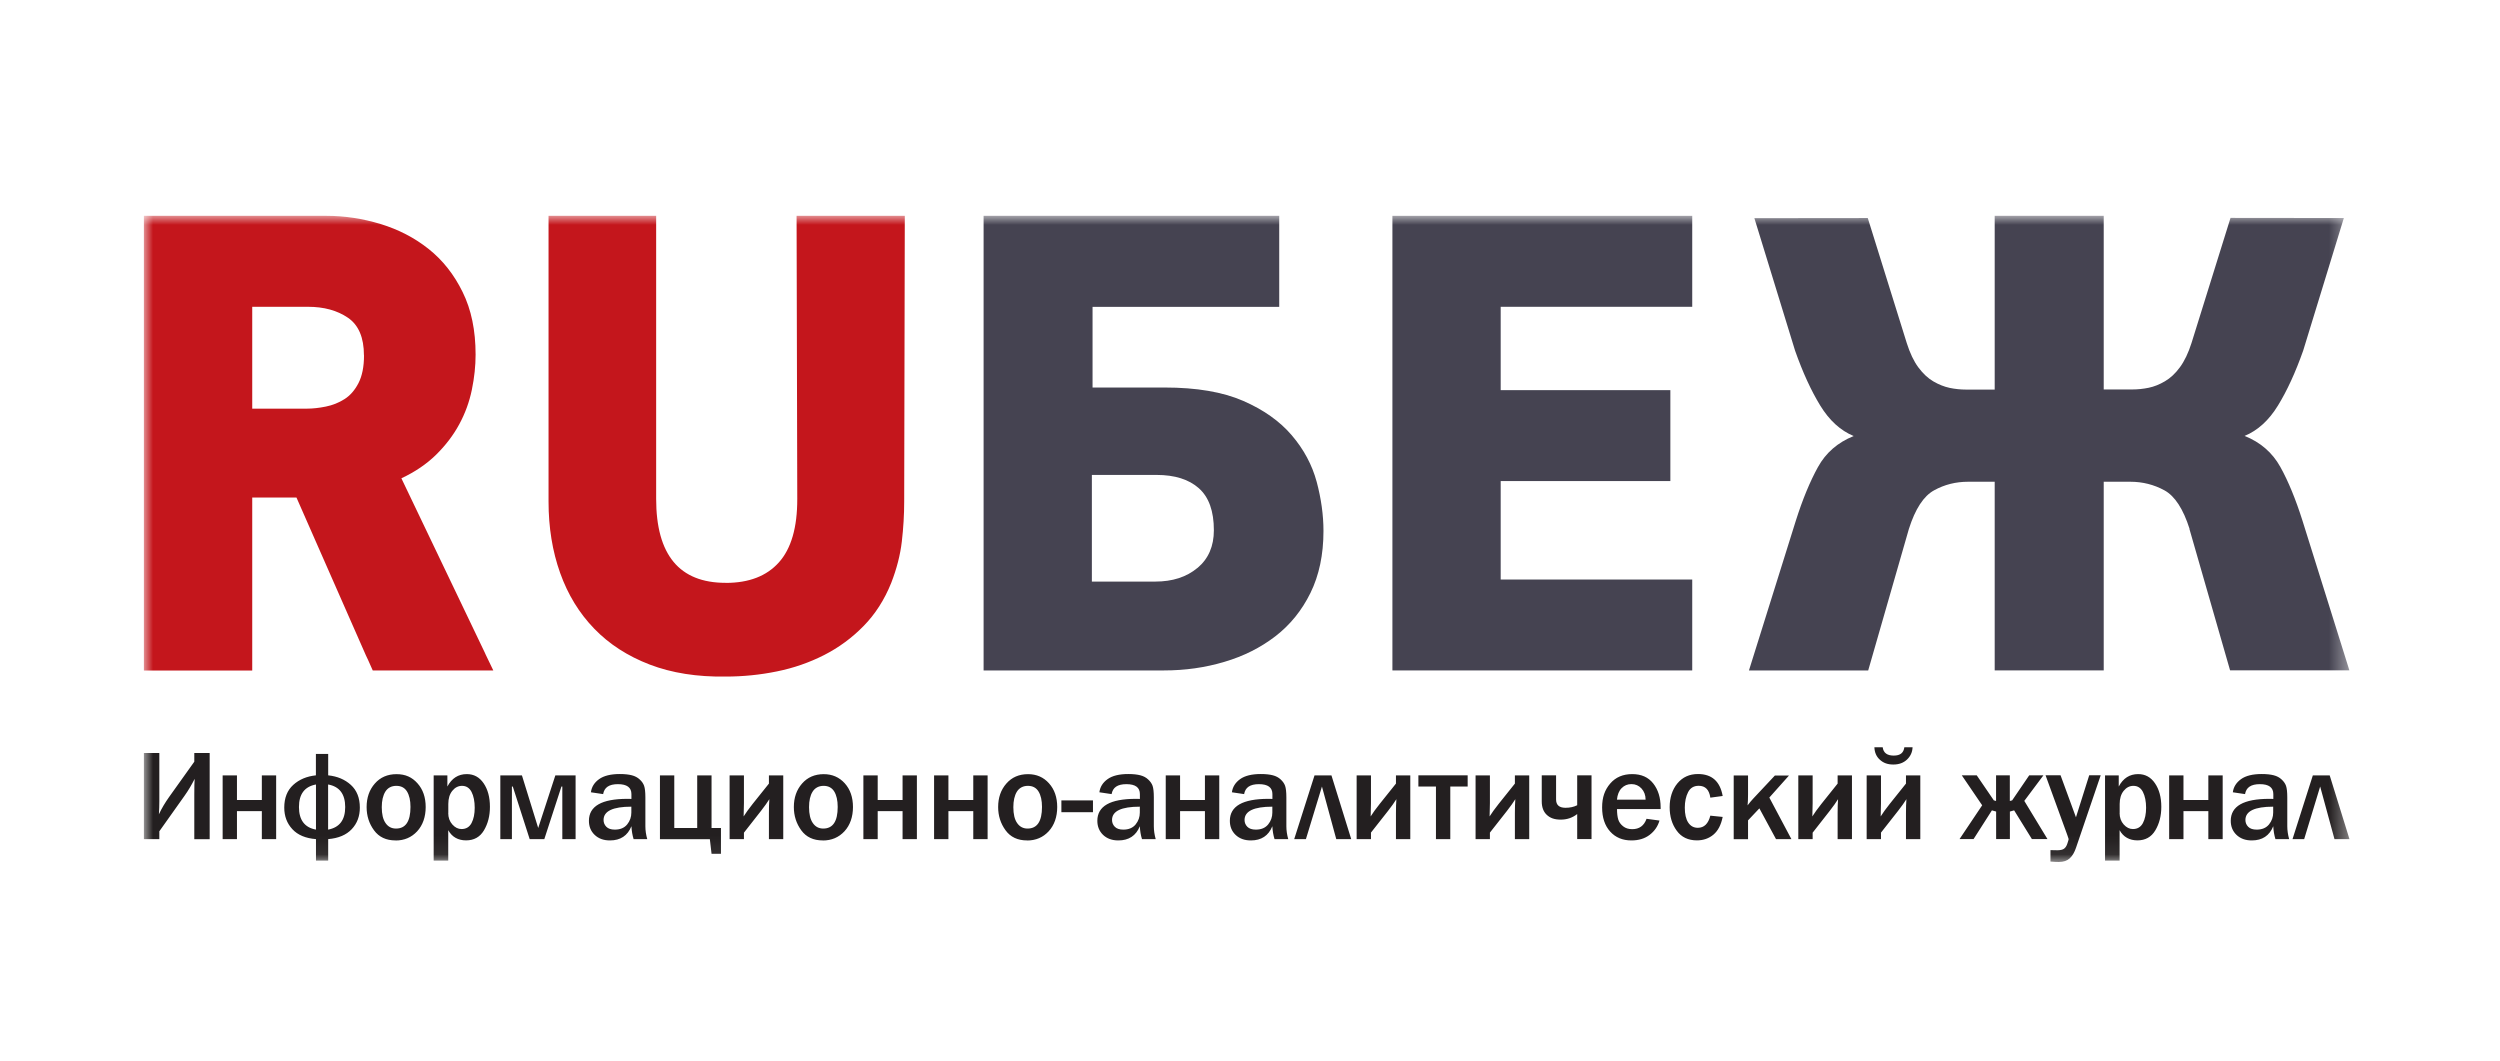
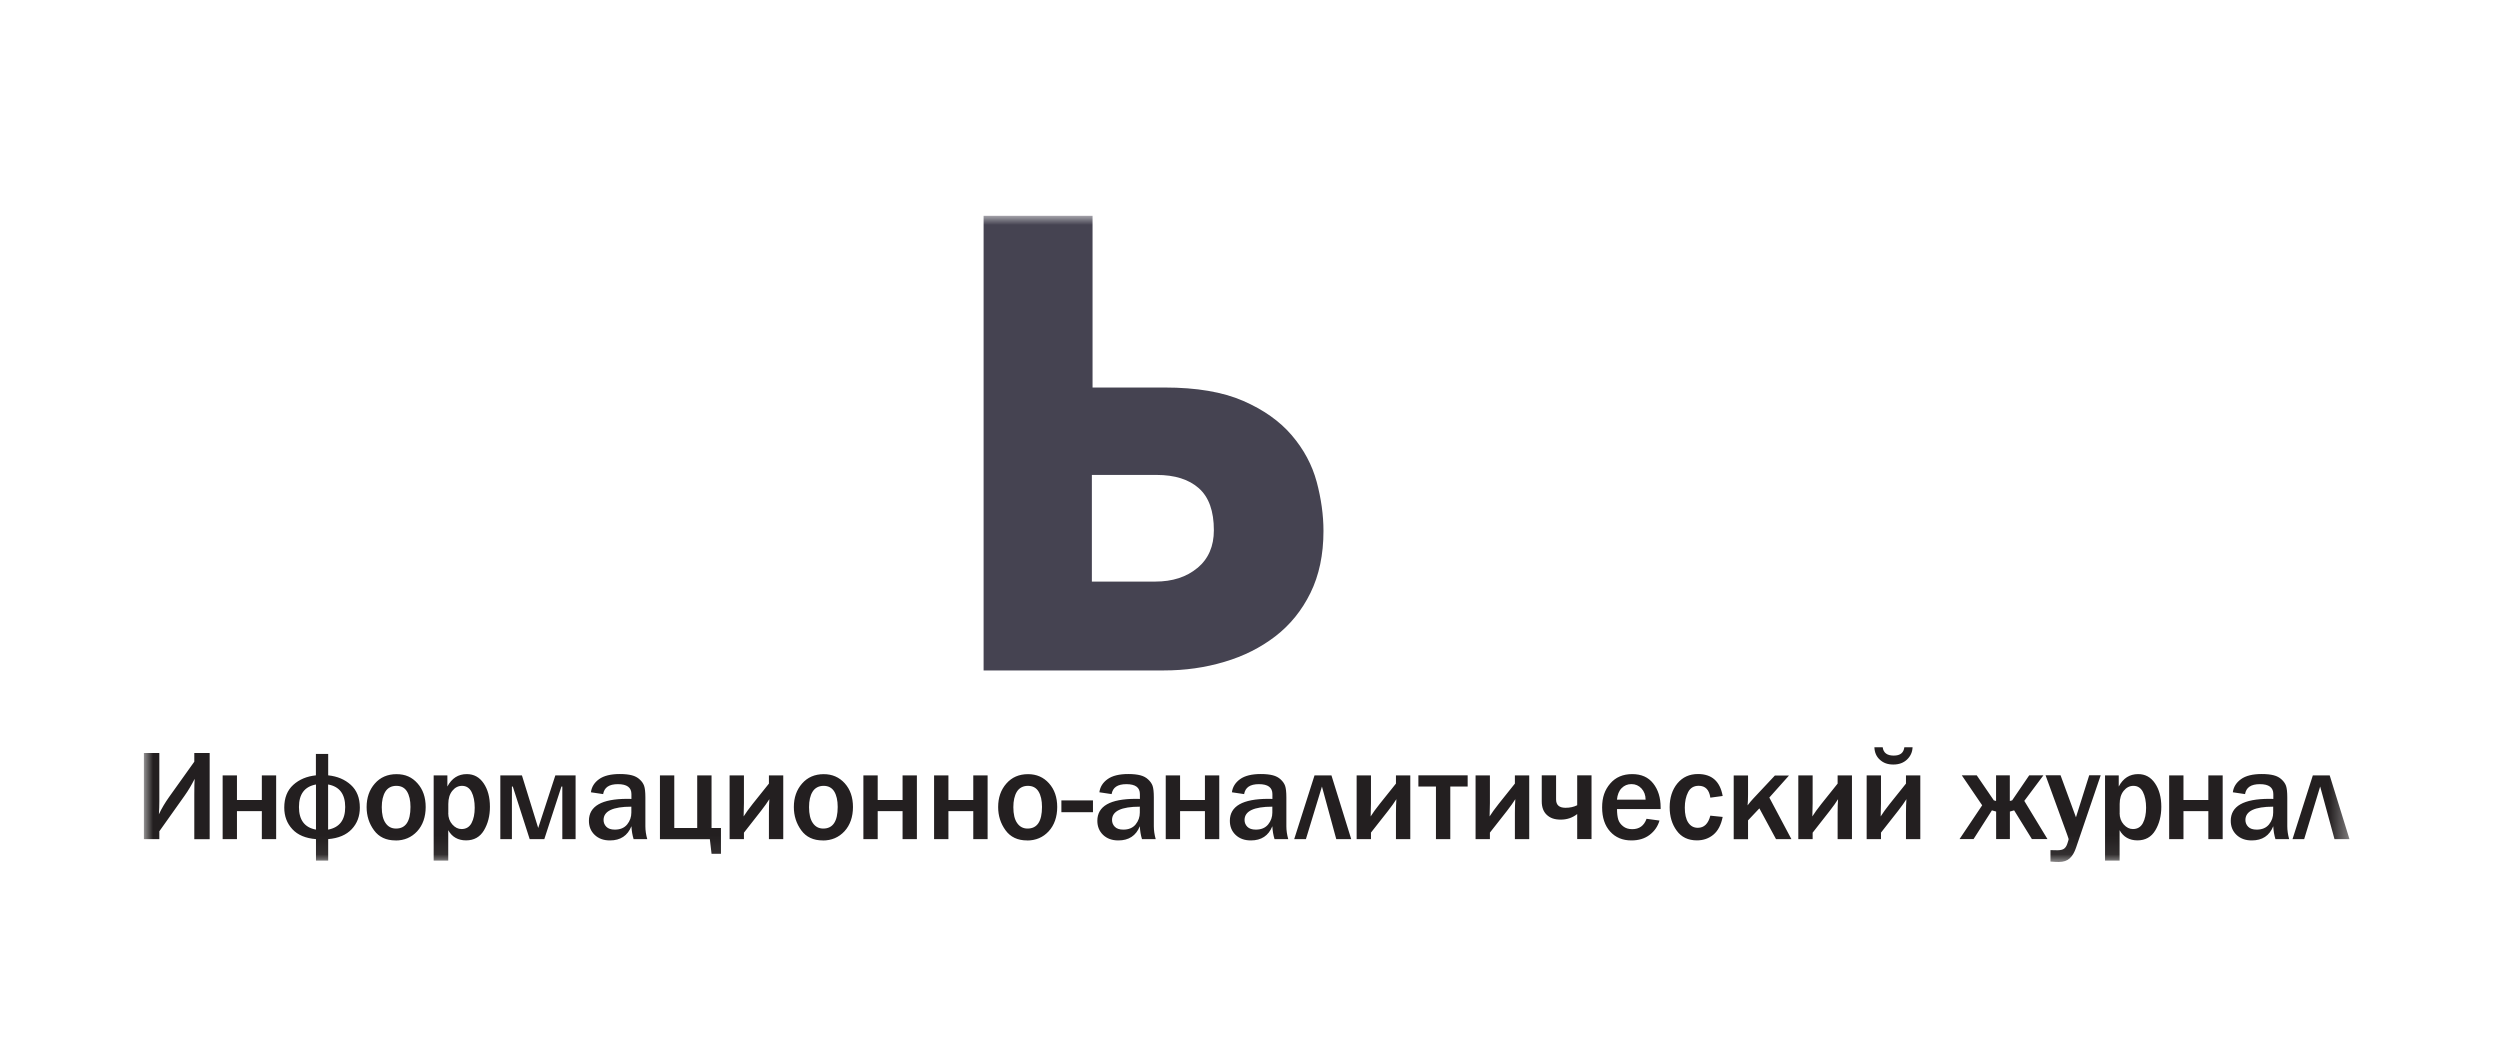
<svg xmlns="http://www.w3.org/2000/svg" width="139" height="59" viewBox="0 0 139 59" fill="none">
  <mask id="mask0_33680_4524" style="mask-type:luminance" maskUnits="userSpaceOnUse" x="8" y="12" width="123" height="36">
    <path d="M130.633 12H8V47.928H130.633V12Z" fill="white" />
  </mask>
  <g mask="url(#mask0_33680_4524)">
-     <path d="M26.973 36.327L27.001 36.39L27.427 37.276H20.724L20.46 36.682C20.419 36.609 20.381 36.529 20.346 36.442L17.744 30.529L17.738 30.515L16.484 27.664H14.024V37.28H8V12H18.15C19.161 12 20.163 12.153 21.16 12.455C22.158 12.761 23.048 13.22 23.831 13.842C24.614 14.465 25.244 15.261 25.722 16.238C26.204 17.214 26.443 18.372 26.443 19.714C26.443 20.347 26.374 21 26.235 21.671C26.097 22.342 25.864 22.982 25.535 23.59C25.206 24.198 24.777 24.762 24.247 25.283C23.717 25.804 23.072 26.239 22.317 26.594L24.645 31.46L26.973 36.324V36.327ZM40.351 32.409C41.64 32.409 42.624 32.031 43.306 31.269C43.989 30.508 44.332 29.333 44.328 27.734L44.29 12H50.307L50.273 27.887C50.273 28.62 50.228 29.364 50.141 30.112C50.054 30.859 49.857 31.624 49.552 32.409C49.175 33.348 48.662 34.148 48.017 34.805C47.373 35.465 46.642 36.001 45.821 36.421C45 36.838 44.124 37.144 43.189 37.332C42.253 37.523 41.307 37.617 40.348 37.617C38.758 37.641 37.352 37.419 36.125 36.95C34.902 36.48 33.87 35.816 33.039 34.954C32.204 34.092 31.573 33.059 31.144 31.857C30.714 30.65 30.499 29.329 30.499 27.883V12H36.482V27.734C36.482 30.849 37.771 32.406 40.344 32.406M20.235 19.756C20.235 18.768 19.937 18.07 19.345 17.666C18.749 17.26 18.011 17.058 17.128 17.058H14.024V22.721H17.055C17.384 22.721 17.738 22.683 18.115 22.606C18.493 22.53 18.839 22.391 19.158 22.189C19.473 21.988 19.733 21.689 19.934 21.296C20.135 20.903 20.239 20.392 20.239 19.756" fill="#C4161C" />
-     <path d="M121.741 29.409C121.387 28.294 120.919 27.577 120.34 27.261C119.759 26.945 119.129 26.785 118.446 26.785H116.967V37.273H110.905V26.785H109.429C108.747 26.785 108.116 26.941 107.538 27.261C106.956 27.577 106.488 28.294 106.134 29.409C105.38 32.031 104.627 34.655 103.872 37.276H97.242C98.108 34.502 98.978 31.728 99.847 28.954C100.225 27.762 100.637 26.767 101.077 25.971C101.517 25.172 102.182 24.598 103.065 24.244C102.334 23.941 101.714 23.378 101.209 22.554C100.703 21.73 100.235 20.712 99.806 19.495L97.543 12.129C99.647 12.125 101.746 12.125 103.848 12.122C104.569 14.44 105.293 16.759 106.017 19.078C106.193 19.634 106.408 20.086 106.661 20.427C106.914 20.767 107.191 21.028 107.493 21.205C107.797 21.383 108.099 21.501 108.404 21.567C108.705 21.629 109.01 21.661 109.315 21.661H110.905V12H116.967V21.654H118.556C118.858 21.654 119.163 21.622 119.465 21.56C119.77 21.497 120.07 21.376 120.372 21.198C120.677 21.021 120.954 20.76 121.203 20.42C121.457 20.076 121.671 19.627 121.848 19.071C122.572 16.752 123.292 14.433 124.017 12.115C126.115 12.115 128.219 12.118 130.318 12.122L128.059 19.488C127.63 20.705 127.161 21.723 126.655 22.547C126.151 23.371 125.533 23.934 124.8 24.237C125.682 24.591 126.348 25.168 126.788 25.964C127.232 26.76 127.64 27.758 128.017 28.947C128.887 31.721 129.756 34.495 130.625 37.269H123.992C123.237 34.648 122.485 32.024 121.73 29.402" fill="#454351" />
-     <path d="M94.088 12V17.058H83.438V21.692H92.872V26.747H83.438V32.222H94.088V37.276H77.418V12H94.088Z" fill="#454351" />
-     <path d="M73.207 26.788C72.954 25.85 72.493 24.988 71.825 24.205C71.156 23.42 70.252 22.78 69.115 22.286C67.979 21.793 66.528 21.546 64.761 21.546H60.746V17.061H71.125V12H54.688V37.276H64.723C65.884 37.276 67.002 37.12 68.073 36.8C69.147 36.484 70.092 36.007 70.913 35.375C71.734 34.742 72.385 33.939 72.864 32.962C73.342 31.985 73.585 30.842 73.585 29.521C73.585 28.634 73.456 27.723 73.207 26.785V26.788ZM66.58 31.575C65.974 32.083 65.191 32.336 64.231 32.336H60.708V26.406H64.308C65.315 26.406 66.102 26.653 66.656 27.146C67.214 27.64 67.491 28.419 67.491 29.482C67.491 30.369 67.189 31.068 66.584 31.575H66.58Z" fill="#454351" />
+     <path d="M73.207 26.788C72.954 25.85 72.493 24.988 71.825 24.205C71.156 23.42 70.252 22.78 69.115 22.286C67.979 21.793 66.528 21.546 64.761 21.546H60.746V17.061V12H54.688V37.276H64.723C65.884 37.276 67.002 37.12 68.073 36.8C69.147 36.484 70.092 36.007 70.913 35.375C71.734 34.742 72.385 33.939 72.864 32.962C73.342 31.985 73.585 30.842 73.585 29.521C73.585 28.634 73.456 27.723 73.207 26.785V26.788ZM66.58 31.575C65.974 32.083 65.191 32.336 64.231 32.336H60.708V26.406H64.308C65.315 26.406 66.102 26.653 66.656 27.146C67.214 27.64 67.491 28.419 67.491 29.482C67.491 30.369 67.189 31.068 66.584 31.575H66.58Z" fill="#454351" />
    <path d="M127.464 46.655L128.593 43.113H129.532L130.631 46.655H129.798L129.001 43.731L128.112 46.655H127.464ZM126.389 44.851C125.36 44.851 124.845 45.098 124.845 45.591C124.845 45.737 124.897 45.866 125.001 45.97C125.105 46.075 125.26 46.127 125.472 46.127C125.773 46.127 126.001 46.029 126.157 45.838C126.313 45.644 126.389 45.425 126.389 45.181V44.854V44.851ZM127.274 46.655H126.514C126.448 46.44 126.407 46.2 126.393 45.939C126.182 46.464 125.784 46.728 125.198 46.728C124.845 46.728 124.565 46.624 124.349 46.419C124.135 46.214 124.03 45.953 124.03 45.636C124.03 44.823 124.744 44.416 126.168 44.416C126.223 44.416 126.299 44.416 126.397 44.42V44.152C126.397 43.784 126.148 43.599 125.649 43.599C125.15 43.599 124.889 43.784 124.824 44.152L124.145 44.051C124.183 43.756 124.335 43.513 124.6 43.321C124.866 43.13 125.25 43.036 125.752 43.036C126.026 43.036 126.248 43.061 126.421 43.106C126.594 43.151 126.74 43.227 126.858 43.339C126.975 43.447 127.059 43.565 127.103 43.693C127.148 43.822 127.173 44.037 127.173 44.34V45.939C127.173 46.172 127.208 46.408 127.277 46.655M120.605 46.655V43.113H121.401V44.479H122.784V43.113H123.581V46.655H122.784V45.098H121.401V46.655H120.605ZM117.85 45.202C117.85 45.459 117.927 45.671 118.079 45.842C118.232 46.012 118.402 46.095 118.588 46.095C118.841 46.095 119.029 45.984 119.146 45.762C119.263 45.539 119.323 45.254 119.323 44.91C119.323 44.566 119.263 44.257 119.146 44.031C119.029 43.805 118.852 43.693 118.617 43.693C118.404 43.693 118.225 43.787 118.076 43.971C117.927 44.156 117.854 44.399 117.854 44.698V45.202H117.85ZM117.85 47.851H117.04V43.113H117.802V43.731C118.047 43.269 118.409 43.04 118.883 43.04C119.274 43.04 119.586 43.21 119.817 43.551C120.05 43.891 120.169 44.329 120.169 44.858C120.169 45.362 120.057 45.796 119.835 46.169C119.613 46.54 119.281 46.725 118.841 46.725C118.402 46.725 118.058 46.537 117.85 46.158V47.847V47.851ZM116.798 43.109L115.423 47.145C115.339 47.392 115.226 47.587 115.079 47.722C114.933 47.858 114.729 47.927 114.463 47.927C114.359 47.927 114.207 47.92 114.006 47.903V47.267L114.387 47.274C114.553 47.274 114.677 47.246 114.757 47.191C114.837 47.135 114.903 47.038 114.947 46.898C114.993 46.759 115.017 46.676 115.017 46.652C115.017 46.638 114.993 46.565 114.944 46.433L113.733 43.106H114.567L115.423 45.442L116.16 43.106H116.798V43.109ZM112.554 44.535L113.839 46.652H112.973L111.986 45.056L111.75 45.122V46.652H110.985V45.122L110.75 45.056L109.731 46.652H108.951L110.209 44.774L109.076 43.109H109.907L110.857 44.5L110.981 44.535V43.109H111.746V44.535L111.876 44.5L112.824 43.109H113.614L112.547 44.535H112.554ZM104.219 41.548H104.677C104.718 41.858 104.923 42.011 105.29 42.011C105.657 42.011 105.841 41.858 105.882 41.548H106.339C106.329 41.816 106.225 42.045 106.031 42.23C105.837 42.414 105.584 42.508 105.269 42.508C104.954 42.508 104.718 42.421 104.524 42.244C104.327 42.07 104.227 41.837 104.216 41.545M104.583 46.297V46.655H103.786V43.113H104.583V44.653C104.583 44.886 104.576 45.133 104.566 45.393C104.683 45.206 104.85 44.973 105.068 44.698L105.972 43.568V43.113H106.769V46.655H105.972V45.199C105.972 44.906 105.979 44.653 105.997 44.434C105.886 44.614 105.73 44.83 105.536 45.08L104.58 46.297H104.583ZM100.783 46.297V46.655H99.986V43.113H100.783V44.653C100.783 44.886 100.776 45.133 100.766 45.393C100.883 45.206 101.05 44.973 101.268 44.698L102.172 43.568V43.113H102.969V46.655H102.172V45.199C102.172 44.906 102.179 44.653 102.196 44.434C102.086 44.614 101.929 44.83 101.736 45.08L100.783 46.297ZM98.372 44.34L99.602 46.655H98.746L97.821 44.945L97.191 45.612V46.659H96.394V43.116H97.191V44.169C97.191 44.395 97.184 44.601 97.166 44.778C97.284 44.625 97.395 44.489 97.499 44.382L98.683 43.12H99.467L98.372 44.347V44.34ZM95.095 45.351L95.781 45.421C95.691 45.866 95.521 46.193 95.268 46.405C95.015 46.617 94.707 46.725 94.35 46.725C93.865 46.725 93.487 46.547 93.228 46.189C92.964 45.831 92.833 45.397 92.833 44.879C92.833 44.361 92.975 43.905 93.262 43.558C93.55 43.21 93.931 43.036 94.409 43.036C95.178 43.036 95.635 43.443 95.781 44.257L95.095 44.35C95.033 43.912 94.818 43.69 94.447 43.69C94.177 43.69 93.979 43.808 93.858 44.044C93.737 44.281 93.675 44.569 93.675 44.907C93.675 45.265 93.737 45.539 93.865 45.734C93.993 45.928 94.17 46.026 94.398 46.026C94.749 46.026 94.981 45.8 95.095 45.348M91.496 44.465C91.496 44.211 91.416 44.003 91.267 43.839C91.118 43.679 90.931 43.596 90.71 43.596C90.488 43.596 90.308 43.672 90.162 43.822C90.013 43.971 89.93 44.187 89.902 44.462H91.496V44.465ZM91.548 45.525L92.268 45.623C92.175 45.942 91.995 46.207 91.725 46.415C91.454 46.624 91.115 46.728 90.706 46.728C90.218 46.728 89.822 46.565 89.525 46.234C89.227 45.904 89.078 45.459 89.078 44.893C89.078 44.326 89.227 43.916 89.528 43.565C89.829 43.214 90.238 43.04 90.751 43.04C91.264 43.04 91.645 43.214 91.918 43.558C92.192 43.905 92.331 44.347 92.331 44.893V44.983H89.906C89.906 45.223 89.93 45.418 89.975 45.564C90.02 45.71 90.11 45.835 90.245 45.942C90.38 46.05 90.55 46.102 90.751 46.102C91.146 46.102 91.409 45.911 91.548 45.525ZM87.692 46.655V45.261C87.432 45.466 87.127 45.571 86.778 45.571C86.428 45.571 86.189 45.483 86.001 45.306C85.815 45.133 85.721 44.882 85.721 44.559V43.109H86.518V44.448C86.518 44.761 86.694 44.913 87.044 44.913C87.29 44.913 87.505 44.865 87.692 44.771V43.109H88.489V46.652H87.692V46.655ZM82.839 46.297V46.655H82.042V43.113H82.839V44.653C82.839 44.886 82.832 45.133 82.822 45.393C82.939 45.206 83.106 44.973 83.324 44.698L84.228 43.568V43.113H85.025V46.655H84.228V45.199C84.228 44.906 84.235 44.653 84.252 44.434C84.141 44.614 83.985 44.83 83.792 45.08L82.836 46.297H82.839ZM79.839 46.655V43.731H78.862V43.109H81.602V43.731H80.636V46.655H79.839ZM76.226 46.297V46.655H75.429V43.113H76.226V44.653C76.226 44.886 76.219 45.133 76.209 45.393C76.326 45.206 76.493 44.973 76.711 44.698L77.615 43.568V43.113H78.412V46.655H77.615V45.199C77.615 44.906 77.622 44.653 77.639 44.434C77.528 44.614 77.373 44.83 77.179 45.08L76.222 46.297H76.226ZM71.958 46.655L73.087 43.113H74.029L75.128 46.655H74.296L73.5 43.731L72.609 46.655H71.961H71.958ZM70.742 44.851C69.713 44.851 69.197 45.098 69.197 45.591C69.197 45.737 69.249 45.866 69.353 45.97C69.457 46.075 69.613 46.127 69.824 46.127C70.126 46.127 70.354 46.029 70.51 45.838C70.666 45.644 70.742 45.425 70.742 45.181V44.854V44.851ZM71.622 46.655H70.864C70.797 46.44 70.756 46.2 70.742 45.939C70.531 46.464 70.132 46.728 69.547 46.728C69.194 46.728 68.913 46.624 68.698 46.419C68.484 46.214 68.38 45.953 68.38 45.636C68.38 44.823 69.094 44.416 70.517 44.416C70.572 44.416 70.648 44.416 70.746 44.42V44.152C70.746 43.784 70.496 43.599 69.997 43.599C69.499 43.599 69.239 43.784 69.173 44.152L68.494 44.051C68.532 43.756 68.684 43.513 68.948 43.321C69.215 43.13 69.599 43.036 70.101 43.036C70.375 43.036 70.597 43.061 70.77 43.106C70.943 43.151 71.089 43.227 71.207 43.339C71.324 43.447 71.407 43.565 71.452 43.693C71.497 43.822 71.522 44.037 71.522 44.34V45.939C71.522 46.172 71.556 46.408 71.626 46.655M64.815 46.655V43.113H65.612V44.479H66.994V43.113H67.791V46.655H66.994V45.098H65.612V46.655H64.815ZM63.374 44.851C62.345 44.851 61.829 45.098 61.829 45.591C61.829 45.737 61.881 45.866 61.985 45.97C62.089 46.075 62.245 46.127 62.456 46.127C62.757 46.127 62.986 46.029 63.142 45.838C63.298 45.644 63.374 45.425 63.374 45.181V44.854V44.851ZM64.254 46.655H63.495C63.426 46.44 63.388 46.2 63.374 45.939C63.163 46.464 62.764 46.728 62.179 46.728C61.825 46.728 61.545 46.624 61.33 46.419C61.119 46.214 61.012 45.953 61.012 45.636C61.012 44.823 61.725 44.416 63.149 44.416C63.204 44.416 63.28 44.416 63.378 44.42V44.152C63.378 43.784 63.128 43.599 62.629 43.599C62.13 43.599 61.871 43.784 61.805 44.152L61.126 44.051C61.164 43.756 61.313 43.513 61.58 43.321C61.846 43.13 62.231 43.036 62.733 43.036C63.003 43.036 63.229 43.061 63.402 43.106C63.575 43.151 63.721 43.227 63.838 43.339C63.956 43.447 64.039 43.565 64.084 43.693C64.129 43.822 64.153 44.037 64.153 44.34V45.939C64.153 46.172 64.188 46.408 64.257 46.655M60.769 45.16H59.013V44.503H60.769V45.16ZM57.131 46.068C57.668 46.068 57.935 45.668 57.935 44.865C57.935 44.503 57.87 44.215 57.741 44.006C57.613 43.798 57.416 43.693 57.152 43.693C56.889 43.693 56.674 43.801 56.539 44.017C56.408 44.232 56.342 44.521 56.342 44.879C56.342 45.265 56.411 45.56 56.553 45.762C56.695 45.967 56.889 46.068 57.131 46.068ZM57.104 46.728C56.581 46.728 56.182 46.54 55.909 46.165C55.635 45.789 55.497 45.358 55.497 44.872C55.497 44.347 55.649 43.912 55.954 43.565C56.259 43.217 56.657 43.043 57.159 43.043C57.634 43.043 58.022 43.214 58.323 43.551C58.628 43.891 58.781 44.329 58.781 44.872C58.781 45.414 58.621 45.88 58.306 46.221C57.991 46.561 57.589 46.732 57.104 46.732M51.935 46.655V43.113H52.732V44.479H54.114V43.113H54.911V46.655H54.114V45.098H52.732V46.655H51.935ZM48.004 46.655V43.113H48.8V44.479H50.183V43.113H50.979V46.655H50.183V45.098H48.8V46.655H48.004ZM45.773 46.068C46.31 46.068 46.576 45.668 46.576 44.865C46.576 44.503 46.511 44.215 46.383 44.006C46.254 43.798 46.057 43.693 45.794 43.693C45.53 43.693 45.316 43.801 45.18 44.017C45.045 44.232 44.983 44.521 44.983 44.879C44.983 45.265 45.052 45.56 45.194 45.762C45.336 45.967 45.527 46.068 45.773 46.068ZM45.745 46.728C45.222 46.728 44.824 46.54 44.55 46.165C44.276 45.789 44.138 45.358 44.138 44.872C44.138 44.347 44.29 43.912 44.595 43.565C44.9 43.217 45.302 43.043 45.8 43.043C46.275 43.043 46.663 43.214 46.968 43.551C47.273 43.891 47.425 44.329 47.425 44.872C47.425 45.414 47.266 45.88 46.951 46.221C46.635 46.561 46.233 46.732 45.748 46.732M41.363 46.297V46.655H40.566V43.113H41.363V44.653C41.363 44.886 41.356 45.133 41.346 45.393C41.464 45.206 41.63 44.973 41.848 44.698L42.752 43.568V43.113H43.549V46.655H42.752V45.199C42.752 44.906 42.759 44.653 42.776 44.434C42.665 44.614 42.51 44.83 42.316 45.08L41.363 46.297ZM36.693 46.655V43.113H37.49V46.036H38.765V43.113H39.562V46.036H40.085V47.472H39.562L39.468 46.659H36.693V46.655ZM35.103 44.851C34.075 44.851 33.558 45.098 33.558 45.591C33.558 45.737 33.61 45.866 33.714 45.97C33.818 46.075 33.974 46.127 34.185 46.127C34.487 46.127 34.715 46.029 34.871 45.838C35.027 45.644 35.103 45.425 35.103 45.181V44.854V44.851ZM35.987 46.655H35.228C35.162 46.44 35.121 46.2 35.107 45.939C34.895 46.464 34.497 46.728 33.912 46.728C33.558 46.728 33.278 46.624 33.063 46.419C32.848 46.214 32.744 45.953 32.744 45.636C32.744 44.823 33.454 44.416 34.878 44.416C34.934 44.416 35.01 44.416 35.107 44.42V44.152C35.107 43.784 34.857 43.599 34.358 43.599C33.86 43.599 33.6 43.784 33.534 44.152L32.855 44.051C32.893 43.756 33.042 43.513 33.309 43.321C33.576 43.13 33.96 43.036 34.462 43.036C34.736 43.036 34.958 43.061 35.131 43.106C35.304 43.151 35.45 43.227 35.568 43.339C35.689 43.447 35.768 43.565 35.813 43.693C35.858 43.822 35.883 44.037 35.883 44.34V45.939C35.883 46.172 35.917 46.408 35.987 46.655ZM27.818 46.655V43.113H29.02L29.924 46.036L30.877 43.113H32.003V46.655H31.265V43.731H31.216L30.264 46.655H29.45L28.511 43.731H28.462V46.655H27.818ZM24.922 45.202C24.922 45.459 24.998 45.671 25.151 45.842C25.303 46.012 25.473 46.095 25.66 46.095C25.913 46.095 26.1 45.984 26.218 45.762C26.336 45.539 26.394 45.254 26.394 44.91C26.394 44.566 26.336 44.257 26.218 44.031C26.1 43.805 25.923 43.693 25.688 43.693C25.477 43.693 25.296 43.787 25.147 43.971C24.998 44.156 24.926 44.399 24.926 44.698V45.202H24.922ZM24.922 47.851H24.112V43.113H24.874V43.731C25.12 43.269 25.48 43.04 25.955 43.04C26.346 43.04 26.658 43.21 26.89 43.551C27.122 43.891 27.24 44.329 27.24 44.858C27.24 45.362 27.129 45.796 26.907 46.169C26.686 46.54 26.353 46.725 25.913 46.725C25.473 46.725 25.13 46.537 24.922 46.158V47.847V47.851ZM22.019 46.068C22.556 46.068 22.823 45.668 22.823 44.865C22.823 44.503 22.757 44.215 22.629 44.006C22.501 43.798 22.303 43.693 22.037 43.693C21.77 43.693 21.559 43.801 21.424 44.017C21.292 44.232 21.226 44.521 21.226 44.879C21.226 45.265 21.295 45.56 21.437 45.762C21.579 45.967 21.77 46.068 22.016 46.068M21.992 46.728C21.468 46.728 21.07 46.54 20.796 46.165C20.519 45.789 20.384 45.358 20.384 44.872C20.384 44.347 20.537 43.912 20.841 43.565C21.146 43.217 21.548 43.043 22.047 43.043C22.546 43.043 22.91 43.214 23.211 43.551C23.516 43.891 23.668 44.329 23.668 44.872C23.668 45.414 23.509 45.88 23.194 46.221C22.878 46.561 22.477 46.732 21.995 46.732M18.243 46.127C18.877 46.008 19.193 45.591 19.193 44.872C19.193 44.152 18.877 43.731 18.243 43.617V46.13V46.127ZM17.568 43.617C16.934 43.735 16.622 44.152 16.622 44.872C16.622 45.591 16.937 46.012 17.568 46.127V43.613V43.617ZM17.568 47.851V46.655C16.993 46.61 16.553 46.426 16.255 46.102C15.957 45.782 15.805 45.383 15.805 44.903C15.805 44.364 15.971 43.944 16.303 43.641C16.636 43.339 17.059 43.161 17.564 43.109V41.917H18.247V43.109C18.756 43.161 19.175 43.339 19.508 43.641C19.84 43.944 20.007 44.364 20.007 44.903C20.007 45.383 19.858 45.782 19.556 46.102C19.255 46.422 18.819 46.606 18.247 46.655V47.851H17.564H17.568ZM12.379 46.655V43.113H13.175V44.479H14.558V43.113H15.354V46.655H14.558V45.098H13.175V46.655H12.379ZM8.859 46.221V46.655H8V41.865H8.859V44.552C8.859 44.771 8.852 45.011 8.835 45.275C8.987 44.948 9.178 44.632 9.396 44.322L10.803 42.351V41.868H11.658V46.659H10.803V44.18C10.803 43.749 10.809 43.457 10.823 43.304C10.653 43.641 10.466 43.958 10.255 44.253L8.856 46.224L8.859 46.221Z" fill="#231F20" />
  </g>
</svg>